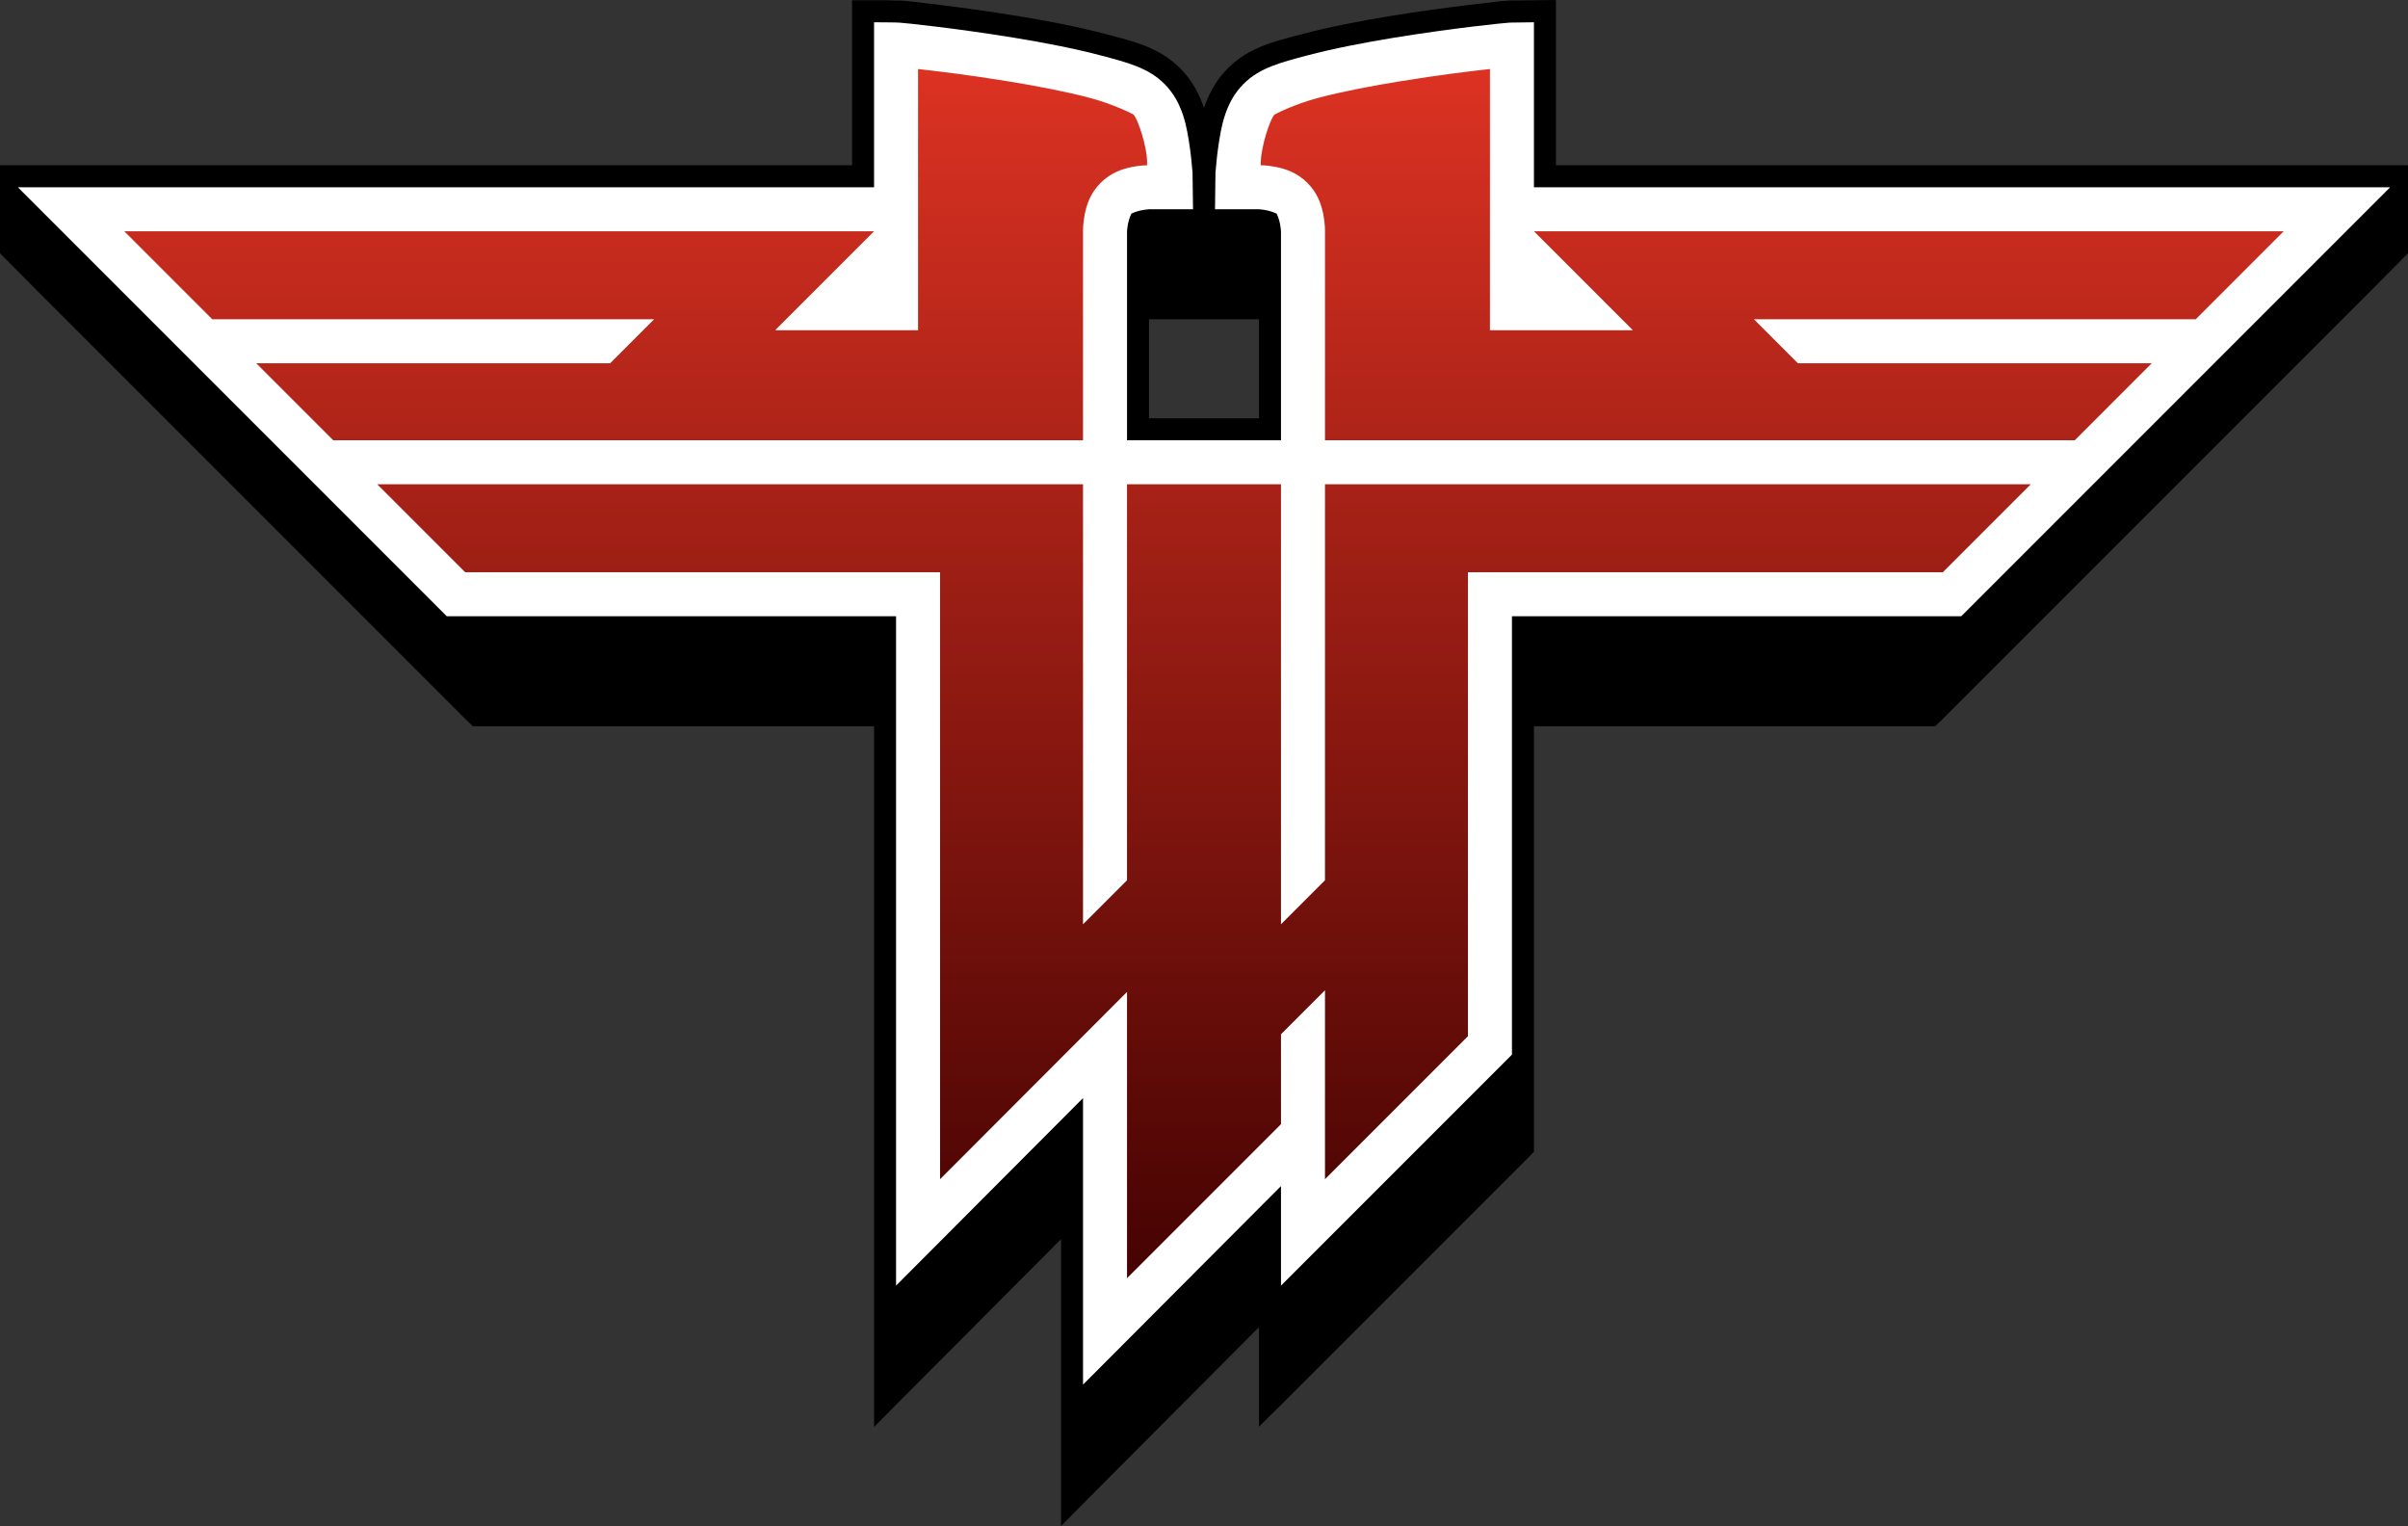
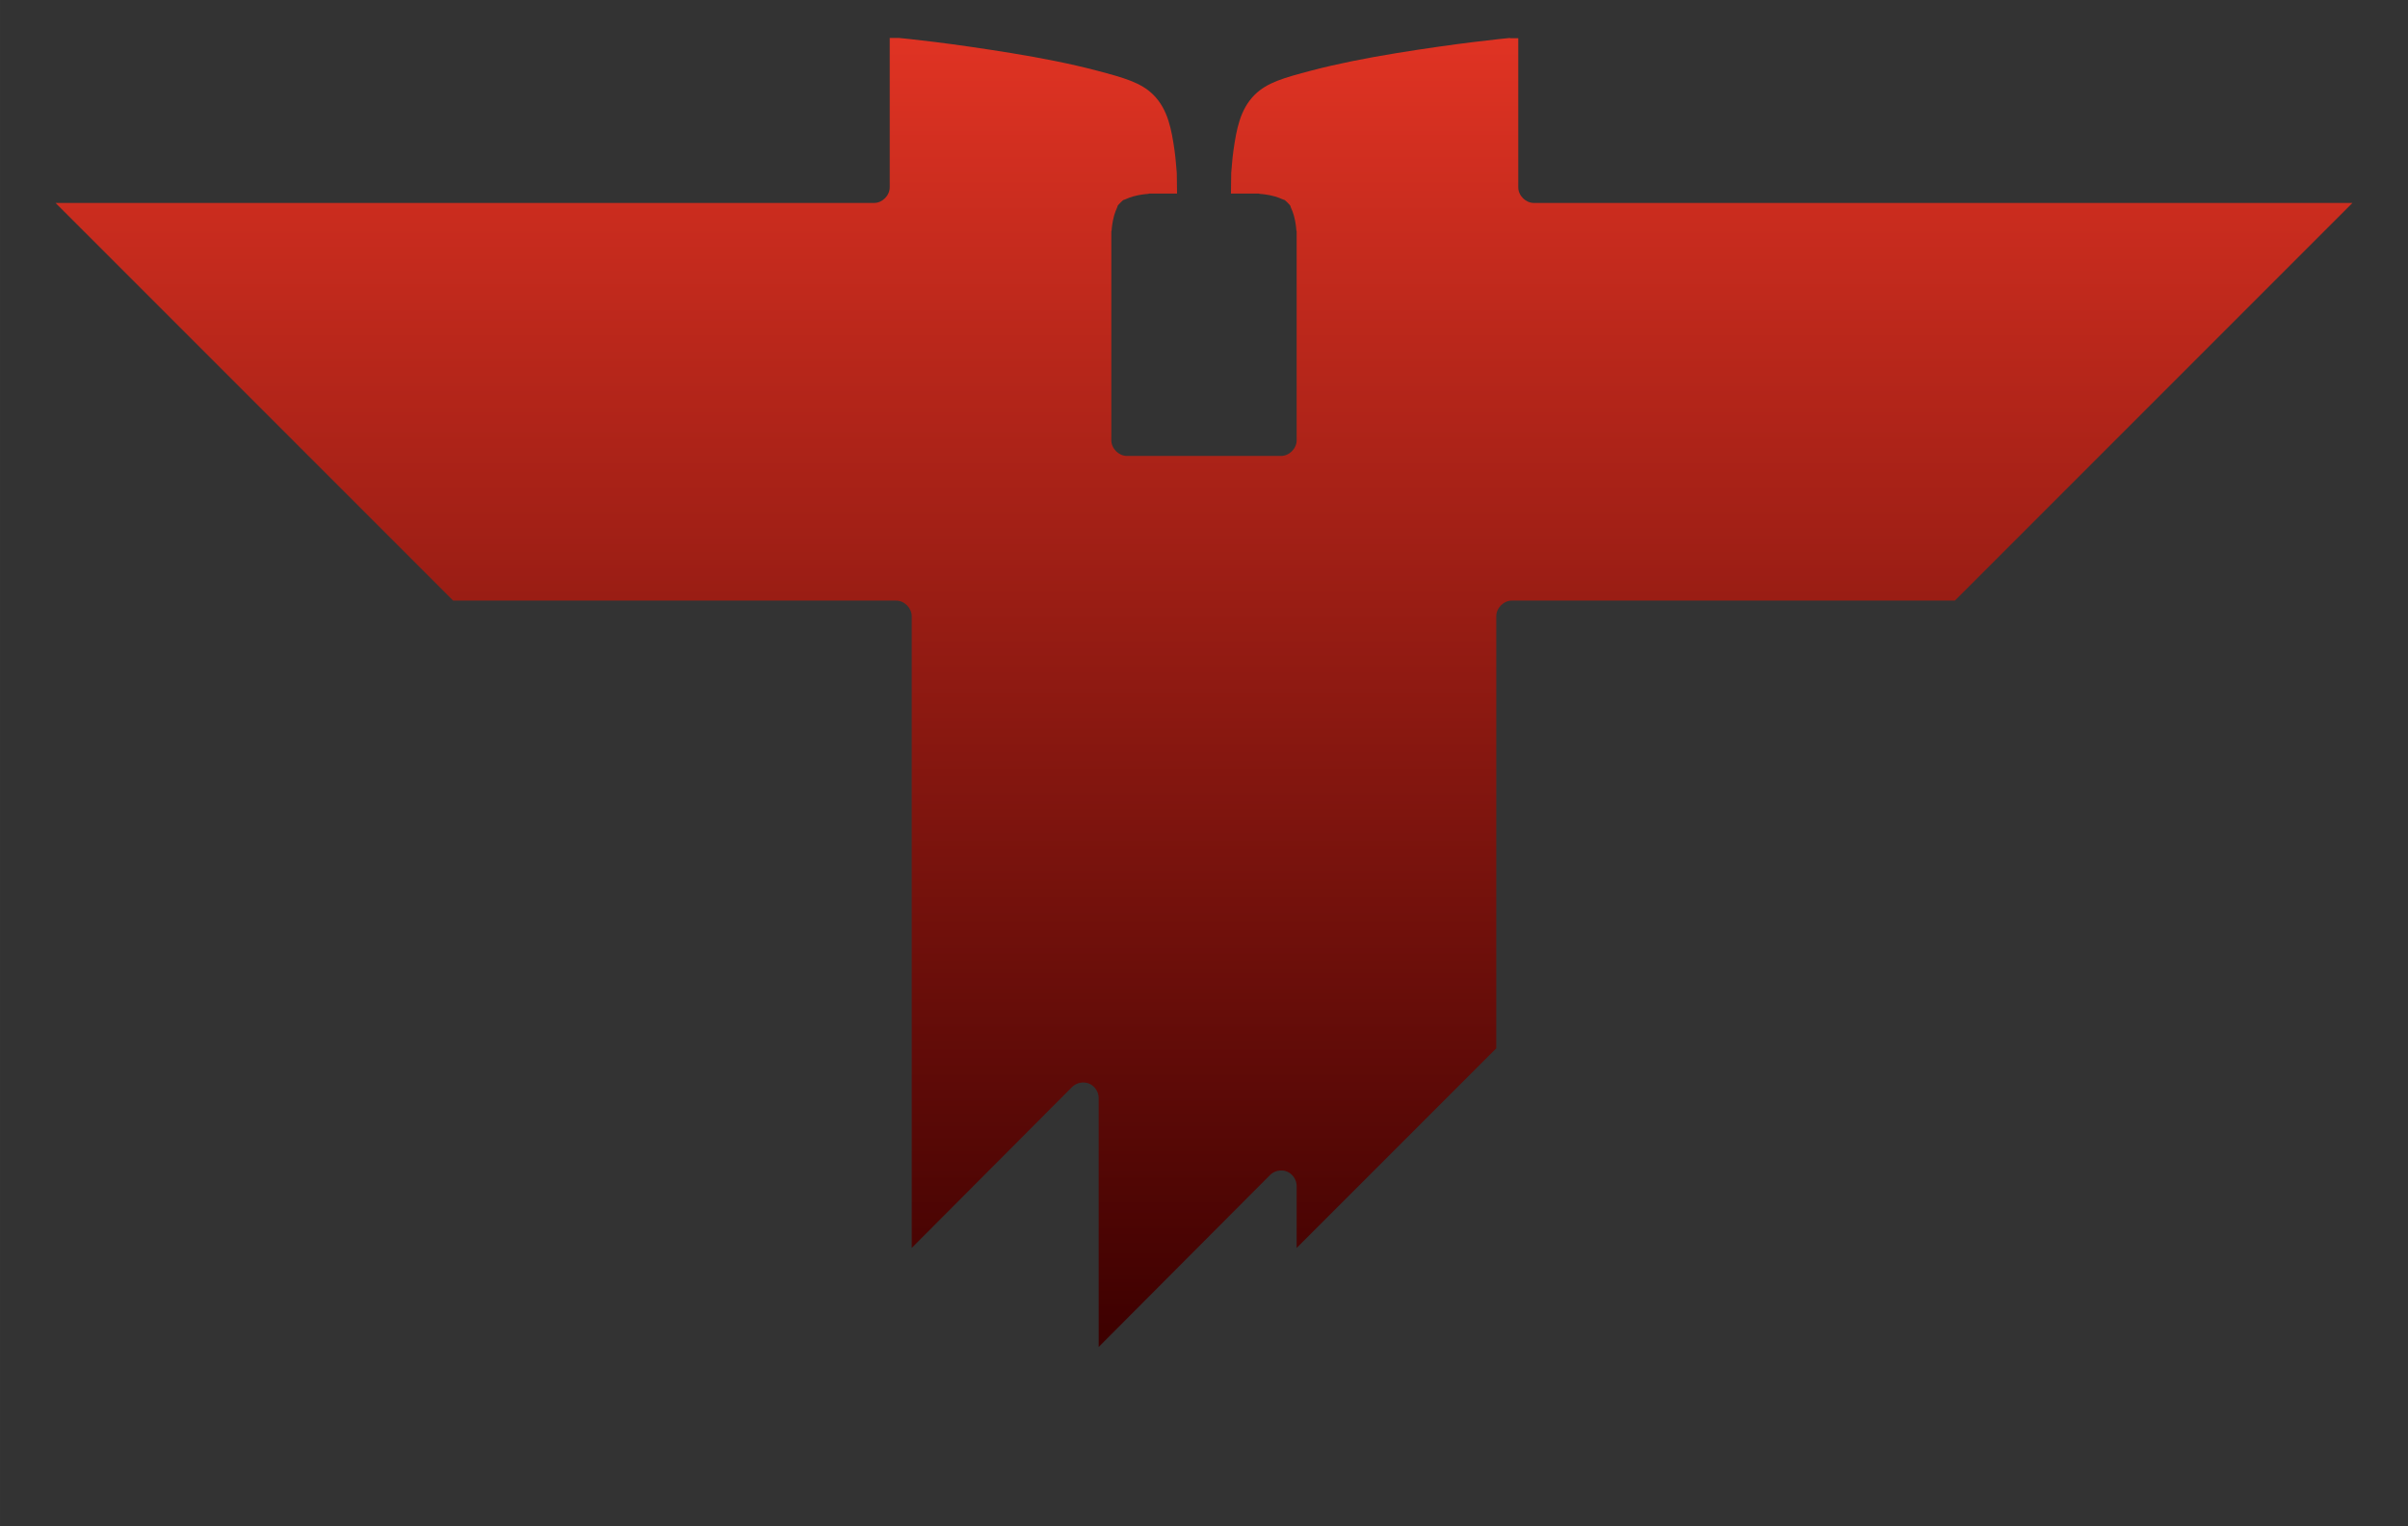
<svg xmlns="http://www.w3.org/2000/svg" xmlns:xlink="http://www.w3.org/1999/xlink" version="1.1" width="273.688" height="173.406" viewBox="0 0 218.95 138.725" id="svg2">
  <rect x="0" y="0" width="218.95" height="138.725" fill="#333333" stroke="none" />
  <defs id="defs14">
    <linearGradient id="linearGradient5430">
      <stop id="stop5432" style="stop-color:#df3323;stop-opacity:1" offset="0" />
      <stop id="stop5434" style="stop-color:#3d0000;stop-opacity:1" offset="1" />
    </linearGradient>
    <linearGradient x1="134.576" y1="2.263" x2="134.576" y2="150.066" id="linearGradient5438" xlink:href="#linearGradient5430" gradientUnits="userSpaceOnUse" gradientTransform="matrix(0.8,0,0,0.8,1.475,2.025)" spreadMethod="pad" />
  </defs>
-   <path d="m 141.475,0 -2.025,0.025 -2.2,0.025 -0.025,0 -0.05,0 c -0.561,0.03 -1.705,0.166 -3.625,0.4 -1.92,0.234 -4.437,0.566 -7.1,1 -2.765,0.45 -5.642,1.01 -8.15,1.675 -2.395,0.635 -4.737,1.162 -6.65,3.075 -1.118,1.118 -1.766,2.393 -2.175,3.625 C 109.066,8.593 108.418,7.318 107.3,6.2 105.387,4.287 103.045,3.76 100.65,3.125 98.142,2.46 95.265,1.9 92.5,1.45 89.859,1.02 87.368,0.684 85.475,0.45 83.582,0.216 82.445,0.082 81.925,0.05 c -0.002,2.358e-4 -0.022,2.018e-4 -0.025,0 -0.054,-0.004 -0.104,0.002 -0.15,0 -0.091,-0.003 -0.183,0.002 -0.3,0 -0.235,-0.005 -0.536,-0.022 -0.825,-0.025 -0.578,-0.005 -1.15,0 -1.15,0 l -2,0 0,2 0,13 -72.65,0 -4.825,0 0,8 L 3.4,26.45 42.4,65.45 l 0.6,0.575 0.825,0 35.65,0 0,58.85 0,4.85 3.425,-3.45 13.575,-13.625 0,21.225 0,4.85 3.425,-3.45 14.575,-14.625 0,4.225 0,4.825 3.425,-3.4 21,-21 0.575,-0.6 0,-0.825 0,-37.85 35.65,0 0.825,0 0.6,-0.575 39,-39 3.4,-3.425 0,-8 -4.825,0 -72.65,0 0,-13 z m -59.875,4.05 0.075,0 c 0.017,0.001 1.092,0.133 1.725,0.2 z m 55.7,0 0.075,0 0.1,0 0,0.225 -2,0 c 0.725,-0.076 1.786,-0.222 1.825,-0.225 z M 83.825,4.3 c 0.506,0.056 0.521,0.044 1.175,0.125 1.655,0.204 3.853,0.517 6.125,0.875 C 88.12,4.829 85.544,4.493 83.825,4.3 z m 50.925,0.05 c -1.613,0.183 -3.92,0.492 -6.575,0.9 2.148,-0.333 4.265,-0.631 5.85,-0.825 0.406,-0.05 0.368,-0.035 0.725,-0.075 z m -34.95,2.675 c 1.462,0.39 2.502,0.794 3.35,1.225 -0.16,-0.073 -0.277,-0.141 -0.475,-0.225 -0.739,-0.313 -1.745,-0.688 -2.875,-1 z m 19.35,0 c -1.13,0.312 -2.136,0.687 -2.875,1 -0.198,0.084 -0.315,0.152 -0.475,0.225 0.848,-0.431 1.888,-0.835 3.35,-1.225 z m -33.675,1.55 c 1.674,0.203 3.291,0.375 5.75,0.775 2.615,0.426 5.275,0.924 7.35,1.475 0.974,0.258 1.878,0.6 2.525,0.875 0.209,0.089 0.351,0.156 0.5,0.225 0.058,0.138 0.132,0.276 0.2,0.475 0.098,0.286 0.165,0.635 0.25,0.975 -0.97,0.241 -2.244,0.669 -3.4,1.825 -1.342,1.342 -1.78,2.925 -1.975,3.9 -0.207,1.035 -0.201,1.882 -0.2,1.925 2.4e-5,0.001 0,0.05 0,0.05 l 0,16.95 -65.325,0 -3,-3 27.325,0 0.825,0 0.6,-0.575 4,-4 3.4,-3.425 -4.825,0 -39.325,0 -4,-4 58.475,0 -5.575,5.575 -3.4,3.425 4.825,0 13,0 2,0 0,-2 z m 48,0 0,21.45 0,2 2,0 13,0 4.825,0 -3.4,-3.425 -5.575,-5.575 58.475,0 -4,4 -39.325,0 -4.825,0 3.4,3.425 4,4 0.6,0.575 0.825,0 27.325,0 -3,3 -65.325,0 0,-16.95 c 0,0 -2e-5,-0.049 0,-0.05 0.001,-0.043 0.007,-0.889 -0.2,-1.925 -0.195,-0.975 -0.633,-2.558 -1.975,-3.9 -1.156,-1.156 -2.43,-1.584 -3.4,-1.825 0.085,-0.34 0.152,-0.689 0.25,-0.975 0.068,-0.199 0.143,-0.337 0.2,-0.475 0.149,-0.069 0.291,-0.136 0.5,-0.225 0.647,-0.275 1.551,-0.617 2.525,-0.875 2.075,-0.551 4.735,-1.049 7.35,-1.475 2.459,-0.4 4.076,-0.572 5.75,-0.775 z M 105.45,10.75 c 0.363,0.912 0.614,1.9 0.775,3.025 0.115,0.807 0.14,1.403 0.2,1.95 l 0.025,1.3 -1.975,0 1.725,-0.025 0.1,-1.875 c 0,0 0.031,-0.608 -0.075,-1.35 -0.137,-0.961 -0.385,-1.897 -0.65,-2.675 -0.044,-0.129 -0.08,-0.23 -0.125,-0.35 z m 8.05,0 c -0.045,0.12 -0.081,0.221 -0.125,0.35 -0.265,0.778 -0.513,1.714 -0.65,2.675 0.161,-1.125 0.412,-2.113 0.775,-3.025 z m -0.875,4.125 -0.1,1.575 0,-0.725 c 0.026,-0.239 0.075,-0.571 0.1,-0.85 z m -0.125,2.125 1.975,0.025 -1,0 -0.975,0 z m -8.175,0.025 c -0.041,0.002 -0.444,0.044 -0.975,0.15 -0.363,0.073 -0.66,0.16 -0.9,0.25 -0.062,0.023 -0.119,0.027 -0.175,0.05 0.333,-0.161 0.702,-0.275 1.075,-0.35 0.487,-0.097 0.975,-0.1 0.975,-0.1 z m 10.275,0 c 0.179,0.002 0.43,-0.014 1,0.1 0.373,0.075 0.742,0.189 1.075,0.35 -0.056,-0.023 -0.113,-0.027 -0.175,-0.05 -0.24,-0.09 -0.537,-0.177 -0.9,-0.25 -0.544,-0.109 -0.979,-0.149 -1,-0.15 z m -13.675,1.8 c -0.023,0.056 -0.027,0.113 -0.05,0.175 -0.09,0.24 -0.177,0.537 -0.25,0.9 -0.103,0.515 -0.121,0.888 -0.125,0.95 2.7e-4,-0.098 -0.029,-0.429 0.075,-0.95 0.075,-0.373 0.189,-0.742 0.35,-1.075 z m 17.1,0 c 0.161,0.333 0.275,0.702 0.35,1.075 0.104,0.521 0.075,0.852 0.075,0.95 -0.004,-0.062 -0.022,-0.435 -0.125,-0.95 -0.073,-0.363 -0.16,-0.66 -0.25,-0.9 -0.023,-0.062 -0.027,-0.119 -0.05,-0.175 z m -13.55,10.2 c 0.015,-0.001 0.1,0 0.1,0 l 1.9,0 1.975,0 0.025,0 2,0 0.025,0 2.975,0 0.9,0 c 0,0 0.085,-0.001 0.1,0 l 0,0.1 0,8.9 -10,0 0,-8.9 z m -23,-7.15 0,6.15 -6.15,0 5.575,-5.575 z m 56,0 0.575,0.575 5.575,5.575 -6.15,0 z m -98.325,24.15 57.325,0 0,38 0,4.825 3.425,-3.4 4,-4 0.575,-0.6 0,-0.825 0,-34 10,0 0,38 0,4.825 3.425,-3.4 4,-4 0.575,-0.6 0,-0.825 0,-34 57.325,0 -4,4 -42.325,0 -2,0 0,2 0,41.325 -9,9 0,-12.325 0,-4.825 -3.425,3.4 -4,4 -0.575,0.6 0,0.825 0,7.325 -10,10 0,-21.175 0,-4.825 -3.425,3.4 -13.575,13.6 0,-50.325 0,-2 -2,0 -42.325,0 z" id="path3892" style="font-size:medium;font-style:normal;font-variant:normal;font-weight:normal;font-stretch:normal;text-indent:0;text-align:start;text-decoration:none;line-height:normal;letter-spacing:normal;word-spacing:normal;text-transform:none;direction:ltr;block-progression:tb;writing-mode:lr-tb;text-anchor:start;baseline-shift:baseline;color:#000000;fill:#000000;fill-opacity:1;fill-rule:nonzero;stroke:none;stroke-width:5;marker:none;visibility:visible;display:inline;overflow:visible;enable-background:accumulate;font-family:Sans;-inkscape-font-specification:Sans" />
  <path d="m 80.9,3.45 0,13.575 c 0.006,0.748 -0.677,1.431 -1.425,1.425 l -74.425,0 36.15,36.15 40.275,0 c 0.748,-0.006 1.431,0.677 1.425,1.425 l 0,57.425 14.575,-14.625 c 0.392,-0.4 1.032,-0.532 1.55,-0.318 0.517,0.213 0.879,0.758 0.875,1.318 l 0,22.625 15.575,-15.625 c 0.392,-0.4 1.032,-0.532 1.55,-0.318 0.517,0.213 0.879,0.758 0.875,1.318 l 0,5.625 18.15,-18.15 0,-39.275 c -0.006,-0.748 0.677,-1.431 1.425,-1.425 l 40.275,0 36.15,-36.15 -74.425,0 c -0.748,0.006 -1.431,-0.677 -1.425,-1.425 l 0,-13.55 -0.75,0 0,-0.025 c -0.121,0.008 -1.496,0.147 -3.35,0.375 -1.881,0.231 -4.344,0.576 -6.95,1 -2.697,0.439 -5.467,0.981 -7.8,1.6 -2.413,0.64 -3.99,1.065 -5.125,2.2 -1.333,1.333 -1.654,3.177 -1.925,5.075 -0.123,0.858 -0.141,1.503 -0.2,2.025 l -0.025,1.875 1.55,0 1,0 c 0.025,0.008 0.05,0.016 0.075,0.025 0,0 0.407,0.021 0.925,0.125 0.319,0.064 0.583,0.144 0.8,0.225 0.109,0.041 0.213,0.086 0.3,0.125 0.043,0.02 0.071,0.022 0.125,0.05 0.053,0.028 0.028,-0.072 0.375,0.275 0.348,0.348 0.247,0.321 0.275,0.375 0.028,0.054 0.03,0.082 0.05,0.125 0.04,0.087 0.084,0.191 0.125,0.3 0.081,0.217 0.161,0.481 0.225,0.8 0.104,0.518 0.125,0.925 0.125,0.925 0.009,0.025 0.017,0.05 0.025,0.075 l 0,19 c 0.006,0.748 -0.677,1.431 -1.425,1.425 l -14,0 c -0.748,0.006 -1.431,-0.677 -1.425,-1.425 l 0,-19 c 0.008,-0.025 0.016,-0.05 0.025,-0.075 0,0 0.021,-0.407 0.125,-0.925 0.064,-0.319 0.144,-0.583 0.225,-0.8 0.041,-0.109 0.086,-0.213 0.125,-0.3 0.02,-0.043 0.022,-0.071 0.05,-0.125 0.028,-0.053 -0.072,-0.028 0.275,-0.375 0.348,-0.348 0.321,-0.247 0.375,-0.275 0.053,-0.028 0.082,-0.03 0.125,-0.05 0.087,-0.039 0.191,-0.084 0.3,-0.125 0.217,-0.081 0.481,-0.161 0.8,-0.225 0.518,-0.104 0.925,-0.125 0.925,-0.125 0.025,-0.009 0.05,-0.017 0.075,-0.025 l 2,0 0.55,0 -0.025,-1.875 c -0.059,-0.522 -0.078,-1.167 -0.2,-2.025 -0.271,-1.898 -0.592,-3.742 -1.925,-5.075 C 103.74,7.49 102.163,7.065 99.75,6.425 97.417,5.806 94.647,5.264 91.95,4.825 89.364,4.404 86.933,4.057 85.075,3.825 83.217,3.593 81.822,3.456 81.725,3.45 c -0.017,2.946e-4 -0.033,2.946e-4 -0.05,0 -5.04e-4,-3.11e-5 -0.054,-0.003 -0.05,0 -0.011,-3.603e-4 -0.036,3.705e-4 -0.05,0 -0.054,-0.001 -0.115,0.001 -0.2,0 -0.131,-0.002 -0.307,0.001 -0.475,0 z" id="path3885" style="font-size:medium;font-style:normal;font-variant:normal;font-weight:normal;font-stretch:normal;text-indent:0;text-align:start;text-decoration:none;line-height:normal;letter-spacing:normal;word-spacing:normal;text-transform:none;direction:ltr;block-progression:tb;writing-mode:lr-tb;text-anchor:start;baseline-shift:baseline;color:#000000;fill:url(#linearGradient5438);fill-opacity:1;stroke:none;stroke-width:4;marker:none;visibility:visible;display:inline;overflow:visible;enable-background:accumulate;font-family:Sans;-inkscape-font-specification:Sans" />
-   <path d="m 79.475,2.025 0,15 -77.85,0 39,39 40.85,0 0,60.85 17,-17.05 c 0,8.683 0,17.367 0,26.05 l 18,-18.05 0,9.05 21,-21 0,-39.85 40.85,0 39,-39 -77.85,0 0,-15 -2.193,0.03 c -0.568,0.03 -5.248,0.514 -10.507,1.37 -2.725,0.444 -5.545,0.987 -7.95,1.625 -2.405,0.638 -4.293,1.118 -5.75,2.575 -1.707,1.707 -2.052,3.967 -2.325,5.875 -0.143,1 -0.19,1.874 -0.233,2.2 l -0.042,3.325 3,0 1,0 c 0,0 0.301,0.015 0.725,0.1 0.424,0.085 0.846,0.271 0.875,0.3 0.029,0.029 0.215,0.451 0.3,0.875 0.085,0.424 0.1,0.725 0.1,0.725 l 0,19 -14,0 0,-19 c 0,0 0.015,-0.301 0.1,-0.725 0.085,-0.424 0.271,-0.846 0.3,-0.875 0.029,-0.029 0.451,-0.215 0.875,-0.3 0.424,-0.085 0.725,-0.1 0.725,-0.1 l 2,0 2,0 -0.042,-3.325 c -0.042,-0.325 -0.09,-1.2 -0.233,-2.2 -0.273,-1.908 -0.618,-4.168 -2.325,-5.875 -1.457,-1.457 -3.345,-1.937 -5.75,-2.575 C 97.72,4.412 94.9,3.869 92.175,3.425 86.959,2.576 82.356,2.092 81.803,2.059 81.714,2.035 79.475,2.025 79.475,2.025 z m 4,4.25 c 1.883,0.21 4.62,0.538 8.075,1.1 2.65,0.431 5.361,0.944 7.55,1.525 2.189,0.581 3.932,1.482 3.975,1.525 0.293,0.293 0.948,2.033 1.175,3.625 0.074,0.519 0.05,0.975 0.05,0.975 0,0 -0.648,0.01 -1.35,0.15 -0.826,0.165 -1.904,0.479 -2.875,1.45 -0.971,0.971 -1.285,2.049 -1.45,2.875 -0.165,0.826 -0.15,1.525 -0.15,1.525 l 0,19 -68.175,0 -7,-7 32.175,0 4,-4 -40.175,0 -8,-8 68.175,0 -9,9 13,0 z m 52,0 0,23.75 13,0 -9,-9 68.175,0 -8,8 -40.175,0 4,4 32.175,0 -7,7 -68.175,0 0,-19 c 0,0 0.015,-0.699 -0.15,-1.525 -0.165,-0.826 -0.479,-1.904 -1.45,-2.875 -0.971,-0.971 -2.049,-1.285 -2.875,-1.45 -0.743,-0.149 -1.255,-0.149 -1.375,-0.15 0.034,-0.433 8e-4,-0.456 0.075,-0.975 0.227,-1.592 0.882,-3.332 1.175,-3.625 0.043,-0.043 1.786,-0.944 3.975,-1.525 2.189,-0.581 4.9,-1.094 7.55,-1.525 3.455,-0.562 6.192,-0.89 8.075,-1.1 z M 34.3,44.025 l 64.175,0 0,40 4,-4 0,-36 14,0 0,40 4,-4 0,-36 64.175,0 -8,8 -43.175,0 0,42.175 -13,13 0,-17.175 -4,4 0,8.175 -14,14 0,-26.025 -17,17.025 0,-55.175 -43.175,0 z" id="stroke_curved_top_left" style="font-size:medium;font-style:normal;font-variant:normal;font-weight:normal;font-stretch:normal;text-indent:0;text-align:start;text-decoration:none;line-height:normal;letter-spacing:normal;word-spacing:normal;text-transform:none;direction:ltr;block-progression:tb;writing-mode:lr-tb;text-anchor:start;baseline-shift:baseline;color:#000000;fill:#ffffff;fill-opacity:1;stroke:none;stroke-width:1;marker:none;visibility:visible;display:inline;overflow:visible;enable-background:accumulate;font-family:Sans;-inkscape-font-specification:Sans" />
  <g transform="translate(1.475,152.425)" id="g3771">
    <path d="m 103,15 c 0,0 -2,0 -3,1 -1,1 -1,3 -1,3 M 80,2 c 0,0 20,2 23,5 2,2 2,8 2,8" id="path3773" style="fill:none;stroke:#000000;stroke-width:4;stroke-linecap:round;stroke-miterlimit:4;stroke-dasharray:none" />
    <path d="m 113,15 c 0,0 2,0 3,1 1,1 1,3 1,3 M 136,2 c 0,0 -20,2 -23,5 -2,2 -2,8 -2,8" id="path3775" style="fill:none;stroke:#000000;stroke-width:4;stroke-linecap:round;stroke-miterlimit:4;stroke-dasharray:none" />
    <path d="m 99,19 c 0,0 0,58 0,58 M 82,93 c 0,0 0,-41 0,-41 0,0 -42,0 -42,0 0,0 -35,-35 -35,-35 0,0 75,0 75,0 m 25,-2 c 0,0 -2,0 -2,0 M 80,2 c 0,0 0,24 0,24 m -27,3 c 0,0 -36,0 -36,0 m 91,11 c 0,0 -80,0 -80,0" id="path3777" style="fill:none;stroke:#000000;stroke-width:4;stroke-linecap:round;stroke-miterlimit:4;stroke-dasharray:none" />
-     <path d="m 117,19 c 0,0 0,58 0,58 m 17,16 c 0,0 0,-41 0,-41 0,0 42,0 42,0 0,0 35,-35 35,-35 0,0 -75,0 -75,0 m -25,-2 c 0,0 2,0 2,0 M 136,2 c 0,0 0,24 0,24 m 27,3 c 0,0 36,0 36,0 m -91,11 c 0,0 80,0 80,0" id="path3779" style="fill:none;stroke:#000000;stroke-width:4;stroke-linecap:round;stroke-miterlimit:4;stroke-dasharray:none" />
-     <path d="m 134,89 c 0,0 0,4 0,4 0,0 -17,17 -17,17 0,0 0,-9 0,-9 0,0 -18,18 -18,18 0,0 0,-26 0,-26 0,0 -17,17 -17,17 0,0 0,-17 0,-17 m 35,0 c 0,0 0,8 0,8" id="path3781" style="fill:none;stroke:#000000;stroke-width:4;stroke-linecap:round;stroke-miterlimit:4;stroke-dasharray:none" />
-     <path d="m 138,2 c 0,0 0,-2 0,-2 0,0 -2,0 -2,0 0,0 0,2 0,2 0,0 2,0 2,0 z m -4,24 c 0,0 0,2 0,2 0,0 13,0 13,0 0,0 -9,-9 -9,-9 0,0 -4,0 -4,0 0,0 0,7 0,7 z m 30,5 c 0,0 -2,0 -2,0 0,0 -4,-4 -4,-4 0,0 6,0 6,0 0,0 0,4 0,4 z M 112,17 c 0,0 -3,0 -3,0 0,0 0,-3 0,-3 0,0 3,0 3,0 0,0 0,3 0,3 z" id="path3783" style="fill:#000000;fill-opacity:1;stroke:none" />
+     <path d="m 134,89 c 0,0 0,4 0,4 0,0 -17,17 -17,17 0,0 0,-9 0,-9 0,0 -18,18 -18,18 0,0 0,-26 0,-26 0,0 -17,17 -17,17 0,0 0,-17 0,-17 m 35,0 " id="path3781" style="fill:none;stroke:#000000;stroke-width:4;stroke-linecap:round;stroke-miterlimit:4;stroke-dasharray:none" />
    <path d="m 78,2 c 0,0 0,-2 0,-2 0,0 2,0 2,0 0,0 0,2 0,2 0,0 -2,0 -2,0 z m 4,24 c 0,0 0,2 0,2 0,0 -13,0 -13,0 0,0 9,-9 9,-9 0,0 4,0 4,0 0,0 0,7 0,7 z m -30,5 c 0,0 2,0 2,0 0,0 4,-4 4,-4 0,0 -6,0 -6,0 0,0 0,4 0,4 z m 52,-14 c 0,0 3,0 3,0 0,0 0,-3 0,-3 0,0 -3,0 -3,0 0,0 0,3 0,3 z" id="path3785" style="fill:#000000;fill-opacity:1;stroke:none" />
-     <path d="m 97,82 c 0,0 4,-4 4,-4 0,0 0,-1 0,-1 0,0 -4,0 -4,0 0,0 0,5 0,5 z m 18,0 c 0,0 4,-4 4,-4 0,0 0,-1 0,-1 0,0 -4,0 -4,0 0,0 0,5 0,5 z m 0,11 c 0,0 4,0 4,0 0,0 0,-5 0,-5 0,0 -4,4 -4,4 0,0 0,1 0,1 z" id="path3787" style="fill:#000000;fill-opacity:1;stroke:none" />
  </g>
</svg>